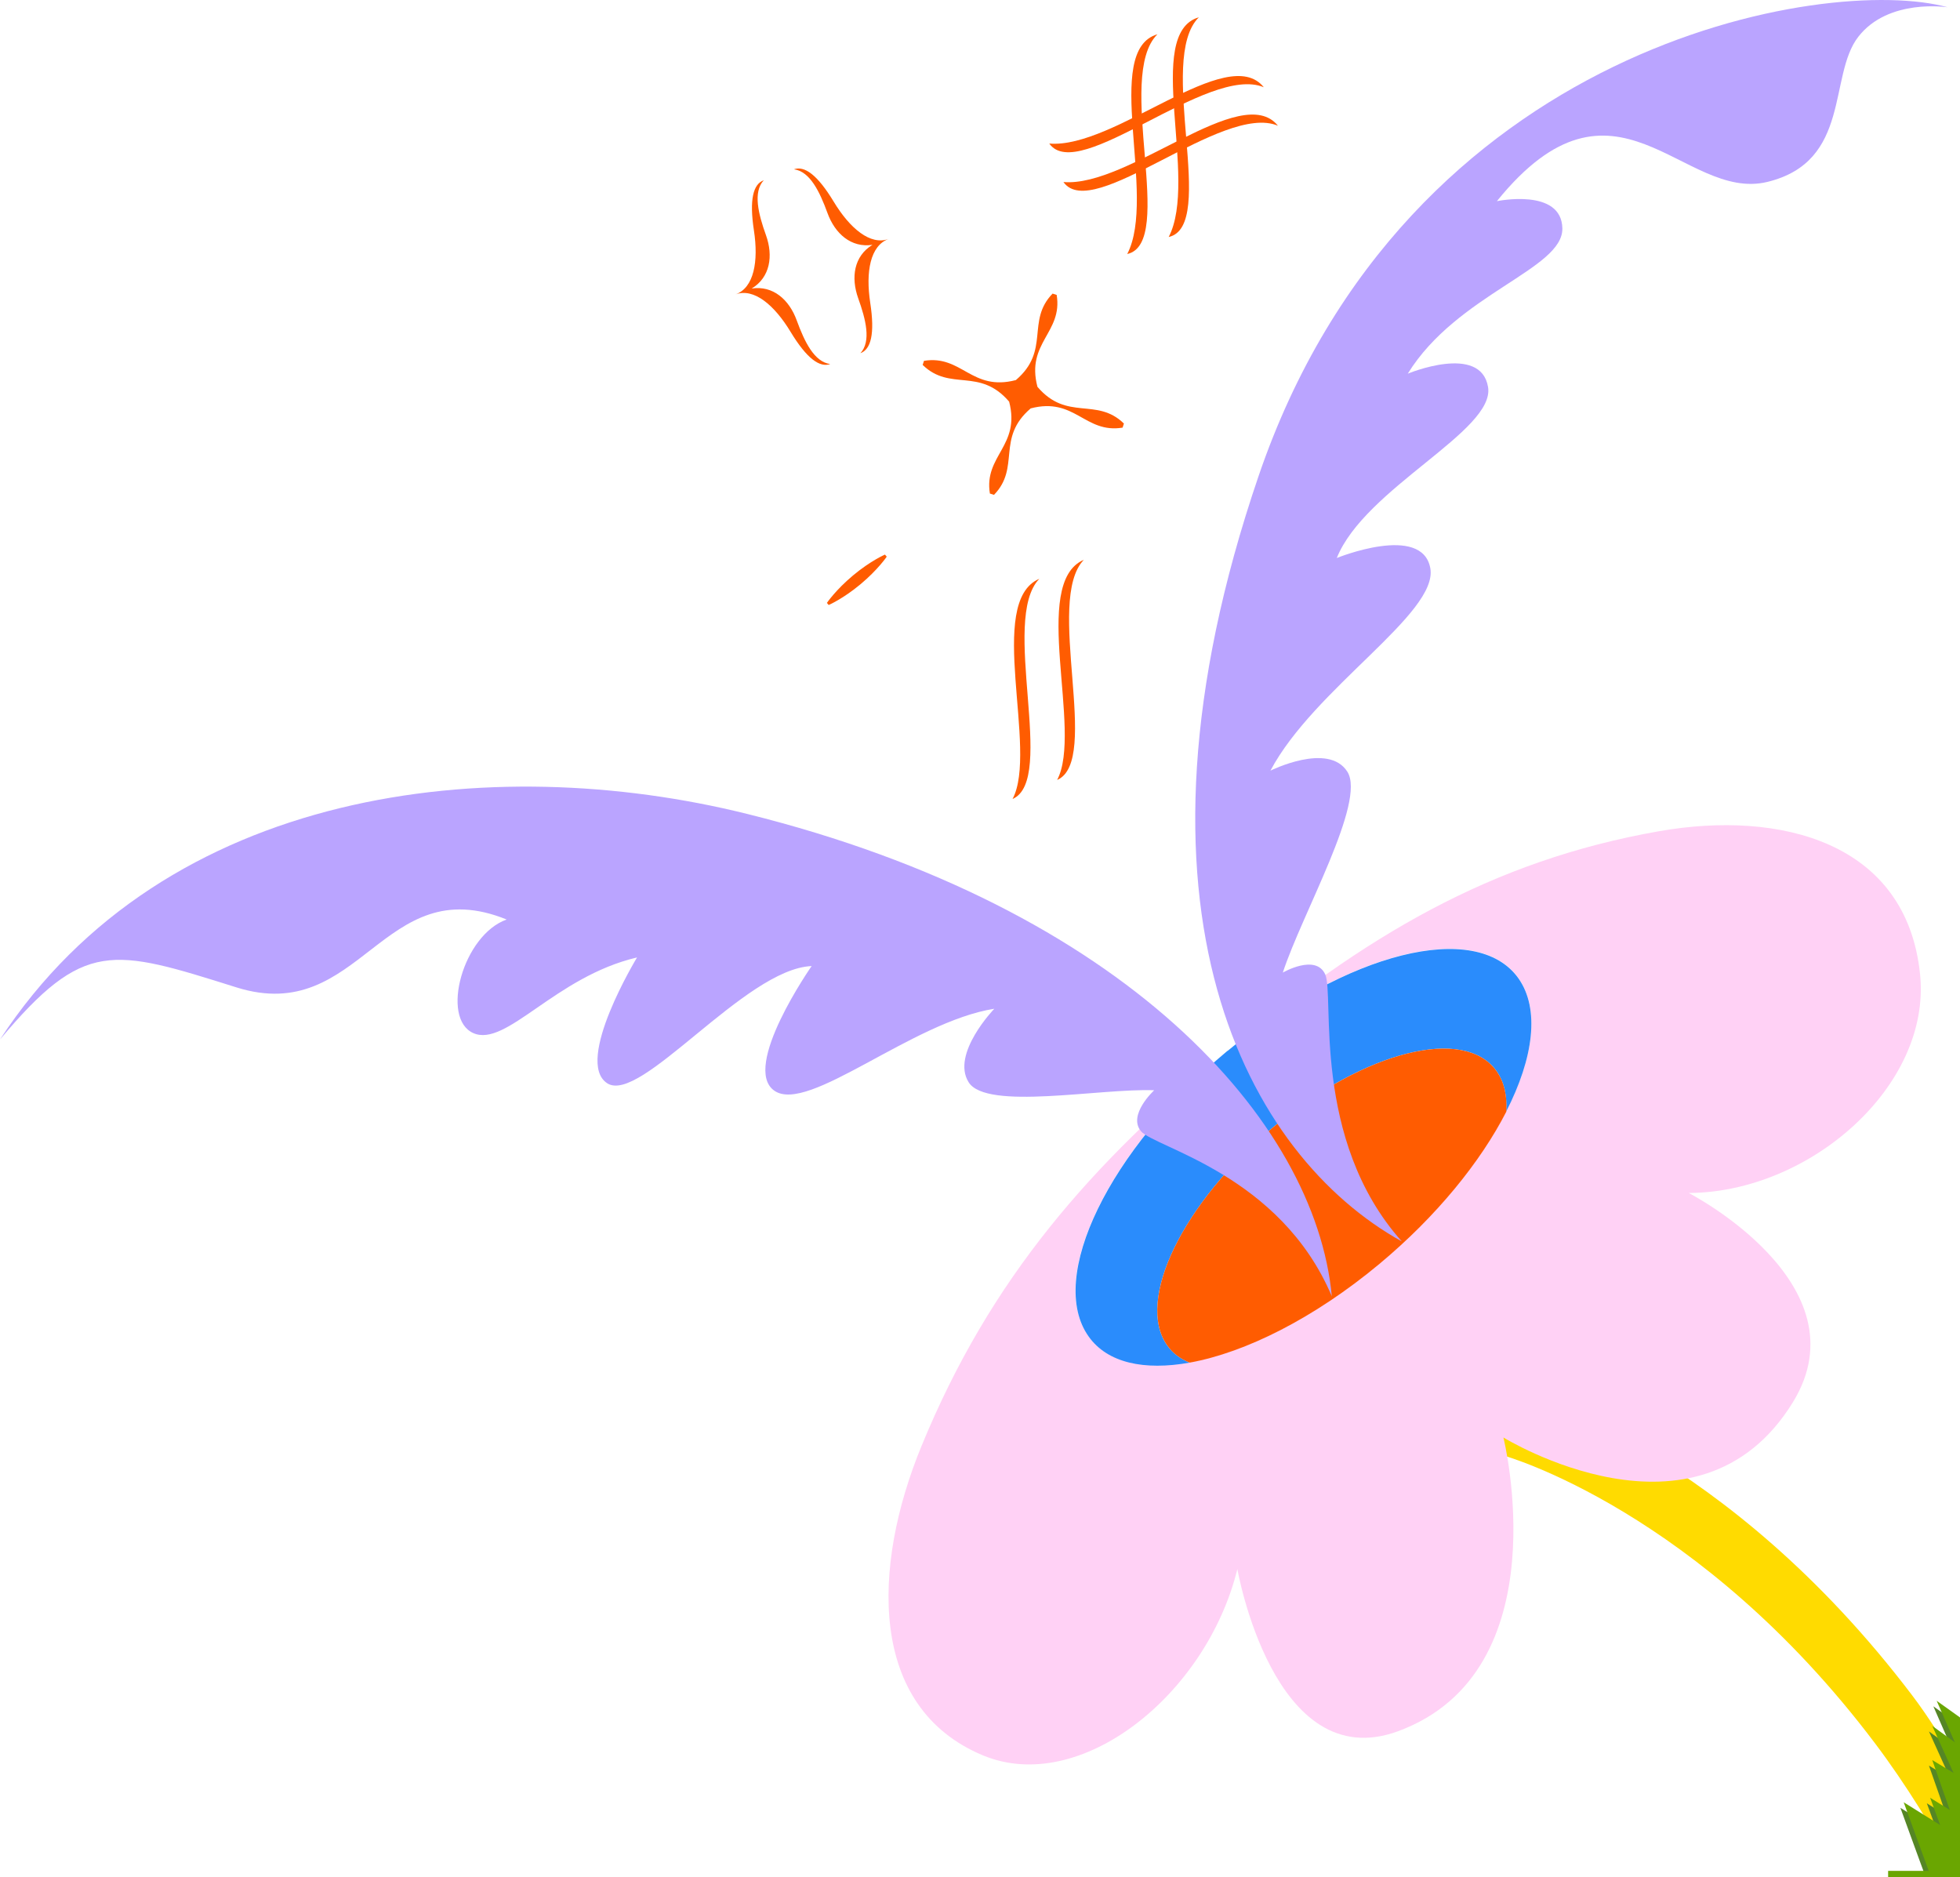
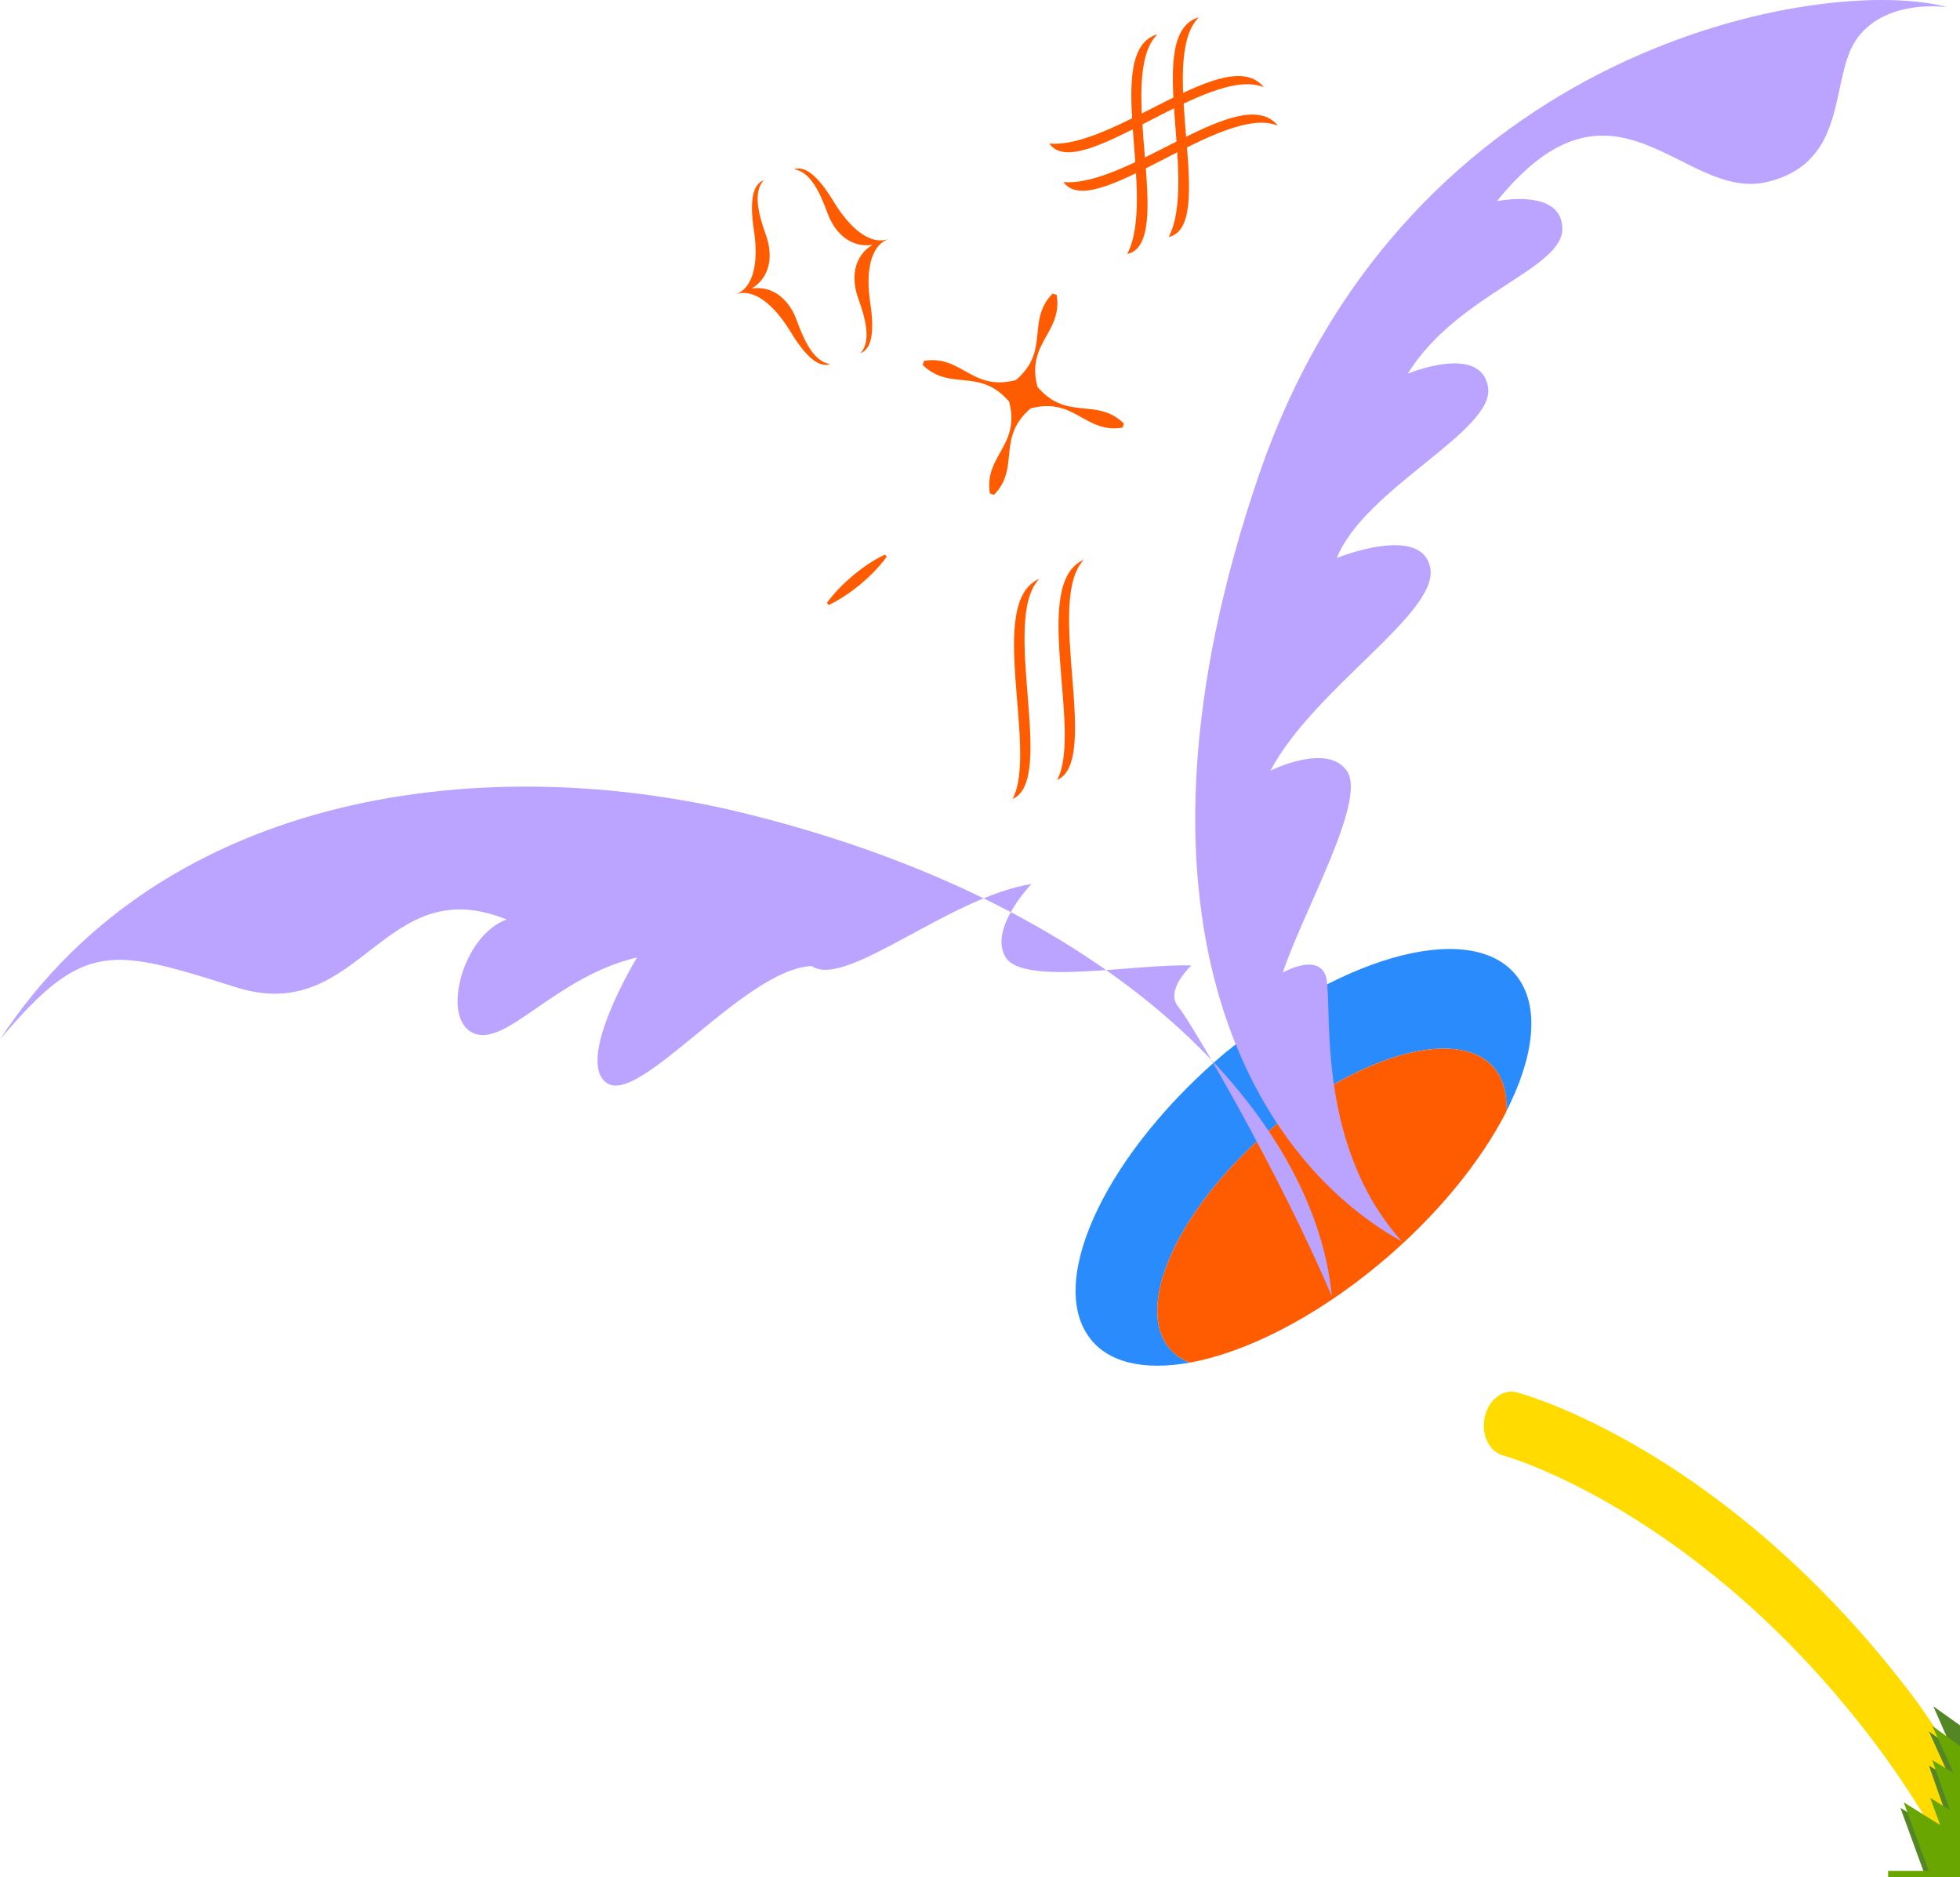
<svg xmlns="http://www.w3.org/2000/svg" version="1.1" id="Capa_2_00000067209404793643713060000006691606500574280072_" x="0px" y="0px" viewBox="0 0 1772.5 1697.4" style="enable-background:new 0 0 1772.5 1697.4;" xml:space="preserve">
  <style type="text/css">
	.st0{fill:#FFDB00;}
	.st1{fill:#FFD1F5;}
	.st2{fill:#2A8CFC;}
	.st3{fill:#FF5C01;}
	.st4{fill:#BAA4FF;}
	.st5{fill:#558625;}
	.st6{fill:#6AA601;}
</style>
  <g id="Comentarios">
    <g>
      <g>
        <path class="st0" d="M1772.4,1697.4c-23.6-42.6-48.8-83.9-76.8-121c-158.9-210.7-334.6-259.9-336.3-260.3     c-12.6-3.4-20-18.8-16.6-34.6c3.4-15.7,16.4-25.8,29-22.4c7.7,2,189.2,52.2,357.4,273.8c15,19.7,28.3,41.6,43.3,65" />
-         <path class="st1" d="M1527.2,1078.8c109.5-0.5,219.5-96.8,209.2-197.7c-12.3-120.2-127.2-148.5-235.7-129.5     c-153.1,26.8-267.5,95.9-390.5,198.5c107.3-89.4,225-118.8,262.9-65.7c19.6,27.5,13.9,71.8-11,120.6     c-23.2,45.3-63,94.5-114.7,137.6c-59.1,49.2-121.2,80.2-171.6,89.3c-41.1,7.4-74.3,0.3-91.4-23.6     c-37.9-53.1,18.4-168.7,125.7-258.2c-123.1,102.6-214,204.6-276.9,357.9c-44.6,108.6-48.5,236,55.8,279.4     c87.6,36.4,201.8-54.1,230-168.5c0,0,32.8,188.1,145.4,146.6c147.6-54.5,95.2-265.6,95.2-265.6s175.5,108.5,261.8-31.9     C1687.1,1161,1527.2,1078.8,1527.2,1078.8L1527.2,1078.8z" />
        <path class="st2" d="M984.5,1208.6c17,23.9,50.2,31,91.4,23.6c-8.3-3.3-15.2-8.4-20.3-15.5c-29-40.7,14.1-129.2,96.3-197.8     s172.4-91.1,201.4-50.4c7,9.8,9.7,22.3,8.8,36.7c24.9-48.7,30.6-93,11-120.6c-37.9-53.1-155.6-23.7-262.9,65.7c0,0,0,0-0.1,0     s0,0-0.1,0C1002.9,1039.8,946.6,1155.4,984.5,1208.6L984.5,1208.6z" />
        <path class="st3" d="M1353.3,968.5c-29-40.7-119.2-18.2-201.4,50.4c-82.2,68.5-125.3,157.1-96.3,197.8c5,7.1,11.9,12.2,20.3,15.5     c50.3-9.1,112.5-40.1,171.6-89.3c51.7-43.1,91.5-92.3,114.7-137.6C1363.1,990.8,1360.3,978.3,1353.3,968.5L1353.3,968.5z" />
-         <path class="st4" d="M1204.4,1172.2c-14.7-158.6-187.7-351.5-528.8-436.2C444.7,678.6,149.5,711.5,0,940     c76.1-90.8,101.3-82.5,213.9-47.1c112.7,35.3,131.7-107,244.3-61.4c-39.6,14-60,89.4-30.2,102.7c29.8,13.3,73.9-51,148.1-68.4     c0,0-57,93.8-27.1,113.7C579,999.5,673.7,876,734,873.6c0,0-64.2,91.8-33.6,112.8c30.7,21,124.4-62.5,198.8-74.2     c0,0-39.4,40.8-23.2,66.5c16.2,25.7,118.5,5.3,167.8,7.2c0,0-24.2,22.2-12,37S1157.8,1062,1204.4,1172.2" />
+         <path class="st4" d="M1204.4,1172.2c-14.7-158.6-187.7-351.5-528.8-436.2C444.7,678.6,149.5,711.5,0,940     c76.1-90.8,101.3-82.5,213.9-47.1c112.7,35.3,131.7-107,244.3-61.4c-39.6,14-60,89.4-30.2,102.7c29.8,13.3,73.9-51,148.1-68.4     c0,0-57,93.8-27.1,113.7C579,999.5,673.7,876,734,873.6c30.7,21,124.4-62.5,198.8-74.2     c0,0-39.4,40.8-23.2,66.5c16.2,25.7,118.5,5.3,167.8,7.2c0,0-24.2,22.2-12,37S1157.8,1062,1204.4,1172.2" />
        <path class="st4" d="M1267.7,1122.6c-138.8-77-263.3-299.9-129.6-691.9c133.6-392,514.8-454.3,623.3-424.1     c0,0-53.6-8.5-80.9,26.7s-6.1,112.7-82.2,131.2c-76.1,18.5-137.6-115-244.6,17.4c0,0,58.6-12.2,59.2,24.7     c0.6,36.9-95.2,59.1-139.8,131.3c0,0,66-27.5,72.6,12.1c6.6,39.6-111.4,91.3-136.8,154.6c0,0,77.3-31.5,84.6,9.3     c7.2,40.8-105.1,108.4-144.6,183c0,0,52.4-26.2,69.6,1c17.1,27.2-41,128.3-58.4,181.6c0,0,29.6-17.2,38.3,1.5     C1207.1,899.7,1185.3,1030.3,1267.7,1122.6" />
      </g>
      <path class="st3" d="M800.3,501.5c0,0-13,5.6-28.8,18.8s-23.7,24.9-23.7,24.9l1.6,1.9c0,0,13-5.6,28.8-18.8s23.7-24.9,23.7-24.9    L800.3,501.5z" />
      <g>
        <path class="st3" d="M980.2,506.2c-35.7,36.8,15.9,181.9-24.2,199.1C979.5,661.1,931.3,527,980.2,506.2z" />
        <path class="st3" d="M939.9,523.4c-35.7,36.8,15.9,181.9-24.2,199.1C939.2,678.3,891.1,544.2,939.9,523.4z" />
      </g>
      <g>
        <path class="st3" d="M679.8,260.9c19.3-2.9,33.9,10.1,40.7,28.8c7,19.2,15.8,37.6,30.3,39.5c-9.5,3.4-21.2-4.9-35.9-29.2     c-14.7-24.3-33.2-39.8-49.7-33.8c16.6-6,20.9-29.7,16.6-57.8c-4.3-28.1-0.6-42,8.9-45.4c-9.9,10.7-4.9,30.5,2,49.7     C699.4,231.4,696.5,250.8,679.8,260.9L679.8,260.9z" />
        <path class="st3" d="M789,221.4c-19.3,2.9-33.9-10.1-40.7-28.8c-7-19.2-15.8-37.6-30.3-39.5c9.5-3.4,21.2,4.9,35.9,29.2     c14.7,24.3,33.2,39.8,49.7,33.8c-16.6,6-20.9,29.7-16.6,57.8c4.3,28.1,0.6,42-8.9,45.5c9.9-10.7,4.9-30.5-2-49.7     C769.4,250.9,772.2,231.6,789,221.4L789,221.4z" />
      </g>
      <g>
        <g>
          <path class="st3" d="M1046.7,31c-38.7,38.2,17.4,188.7-27.3,198.7C1046.7,177.2,996.3,45.6,1046.7,31z" />
          <path class="st3" d="M1084.2,15.6c-38.7,38.2,17.4,188.7-27.3,198.7C1084.2,161.8,1033.9,30.2,1084.2,15.6z" />
        </g>
        <g>
          <path class="st3" d="M948.9,129.8c26.4,37.5,143.8-72,194-50.9C1110.1,37.9,1007.9,134.9,948.9,129.8L948.9,129.8z" />
          <path class="st3" d="M961.7,164.6c26.4,37.5,143.9-72,194-50.9C1122.8,72.8,1020.6,169.7,961.7,164.6L961.7,164.6z" />
        </g>
      </g>
      <path class="st3" d="M912.6,363.2c10.5,40.1-23,48.8-17.4,83.1l3.7,1.2c24.2-24.9,1.7-51.3,33.2-78.2c40.1-10.5,48.8,23,83.1,17.4    l1.2-3.7c-24.9-24.2-51.3-1.7-78.2-33.2c-10.5-40.1,23-48.8,17.4-83.1l-3.7-1.2c-24.2,24.9-1.7,51.3-33.2,78.2    c-40.1,10.5-48.8-23-83.1-17.4l-1.2,3.7C859.4,354.3,885.7,331.8,912.6,363.2L912.6,363.2z" />
    </g>
  </g>
  <g>
    <g>
      <polygon class="st5" points="1718.6,1634.8 1756.8,1658.6 1795.1,1682.3 1772.3,1700.9 1749.5,1719.4 1734,1677.1   " />
    </g>
    <g>
-       <polygon class="st5" points="1742.5,1630.7 1763.5,1643.7 1784.5,1656.7 1772,1666.9 1759.4,1677.1 1751,1653.9   " />
-     </g>
+       </g>
    <g>
      <polygon class="st5" points="1744.4,1596.6 1771.6,1613 1798.7,1629.3 1782,1642.9 1765.4,1656.4 1754.9,1626.5   " />
    </g>
    <g>
      <polygon class="st5" points="1744.4,1565.7 1778.3,1590.3 1812.2,1615 1795.6,1628.6 1778.9,1642.1 1761.7,1603.9   " />
    </g>
    <g>
      <polygon class="st5" points="1748.4,1543 1781.3,1566.5 1814.2,1590 1797.5,1603.5 1780.9,1617 1764.6,1580   " />
    </g>
  </g>
  <g>
    <g>
      <polygon class="st6" points="1721.6,1629.8 1759.8,1653.6 1798.1,1677.3 1775.3,1695.9 1752.5,1714.4 1737,1672.1   " />
    </g>
    <g>
      <polygon class="st6" points="1745.5,1625.7 1766.5,1638.7 1787.5,1651.7 1775,1661.9 1762.4,1672.1 1754,1648.9   " />
    </g>
    <g>
      <polygon class="st6" points="1747.4,1591.6 1774.6,1608 1801.7,1624.3 1785,1637.9 1768.4,1651.4 1757.9,1621.5   " />
    </g>
    <g>
      <polygon class="st6" points="1747.4,1560.7 1781.3,1585.3 1815.2,1610 1798.6,1623.6 1781.9,1637.1 1764.7,1598.9   " />
    </g>
    <g>
-       <polygon class="st6" points="1751.4,1538 1784.3,1561.5 1817.2,1585 1800.5,1598.5 1783.9,1612 1767.6,1575   " />
-     </g>
+       </g>
  </g>
  <rect x="1707.5" y="1691.8" class="st6" width="49.3" height="5.6" />
</svg>